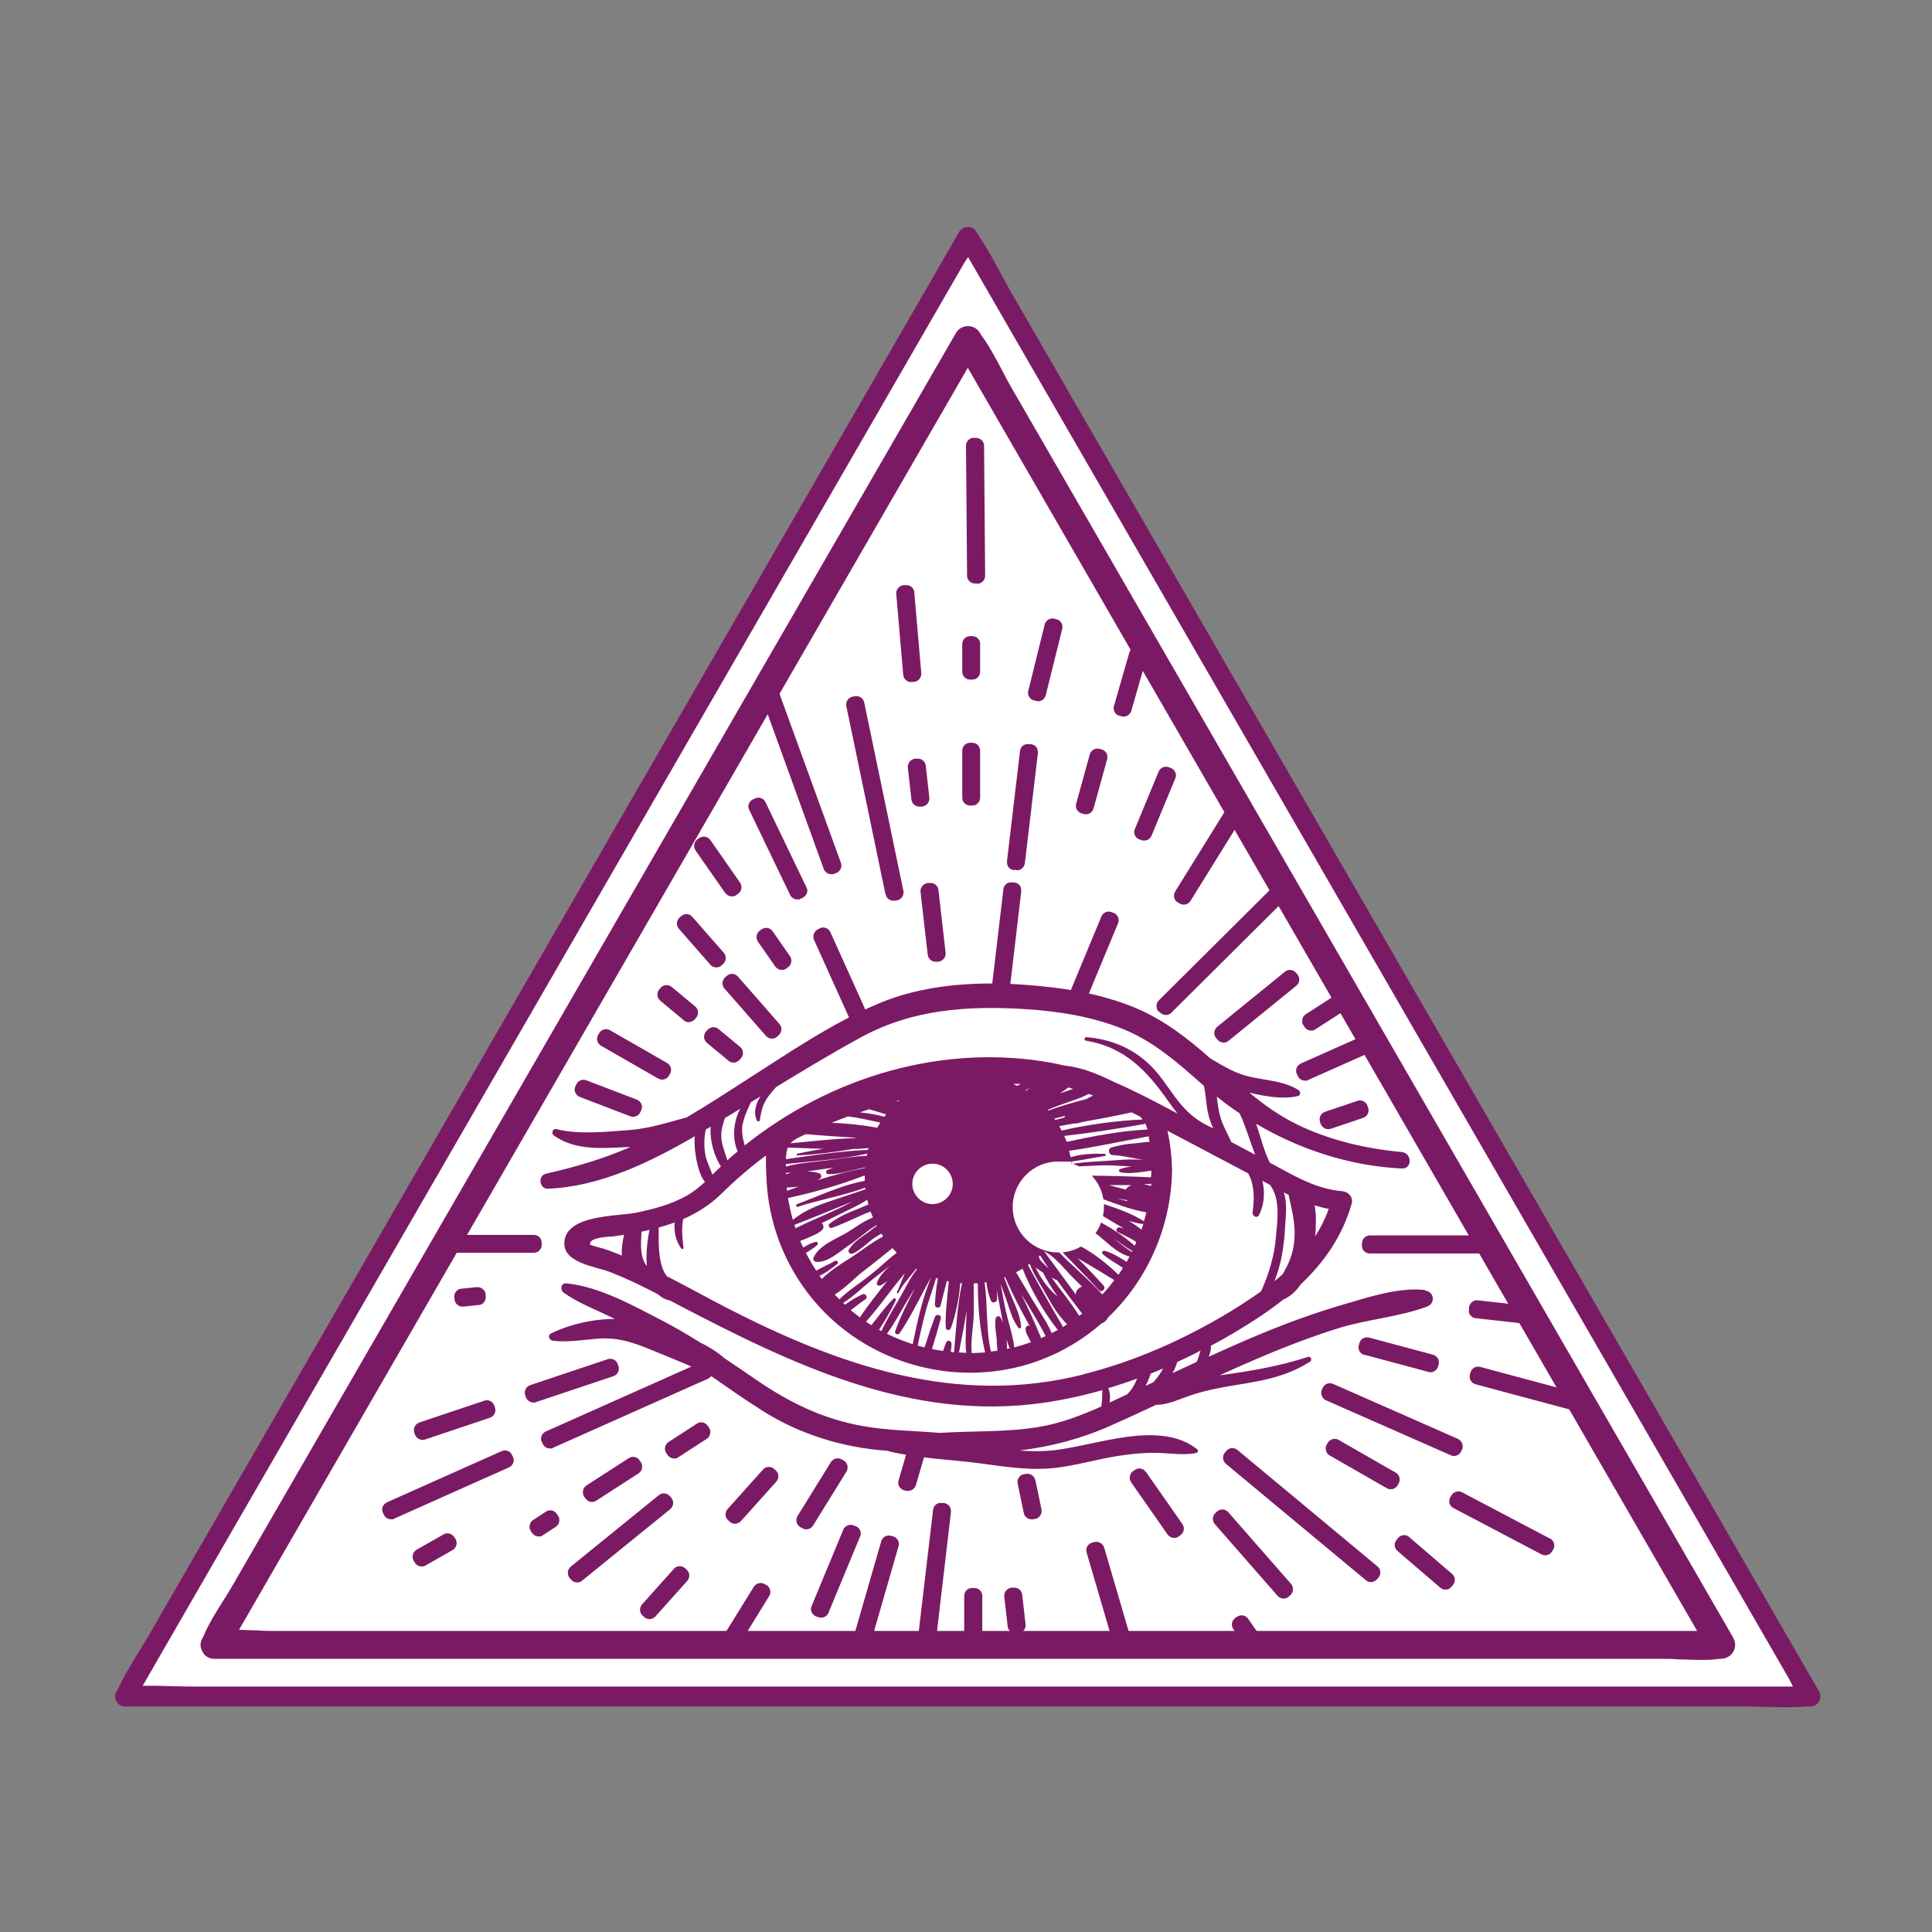
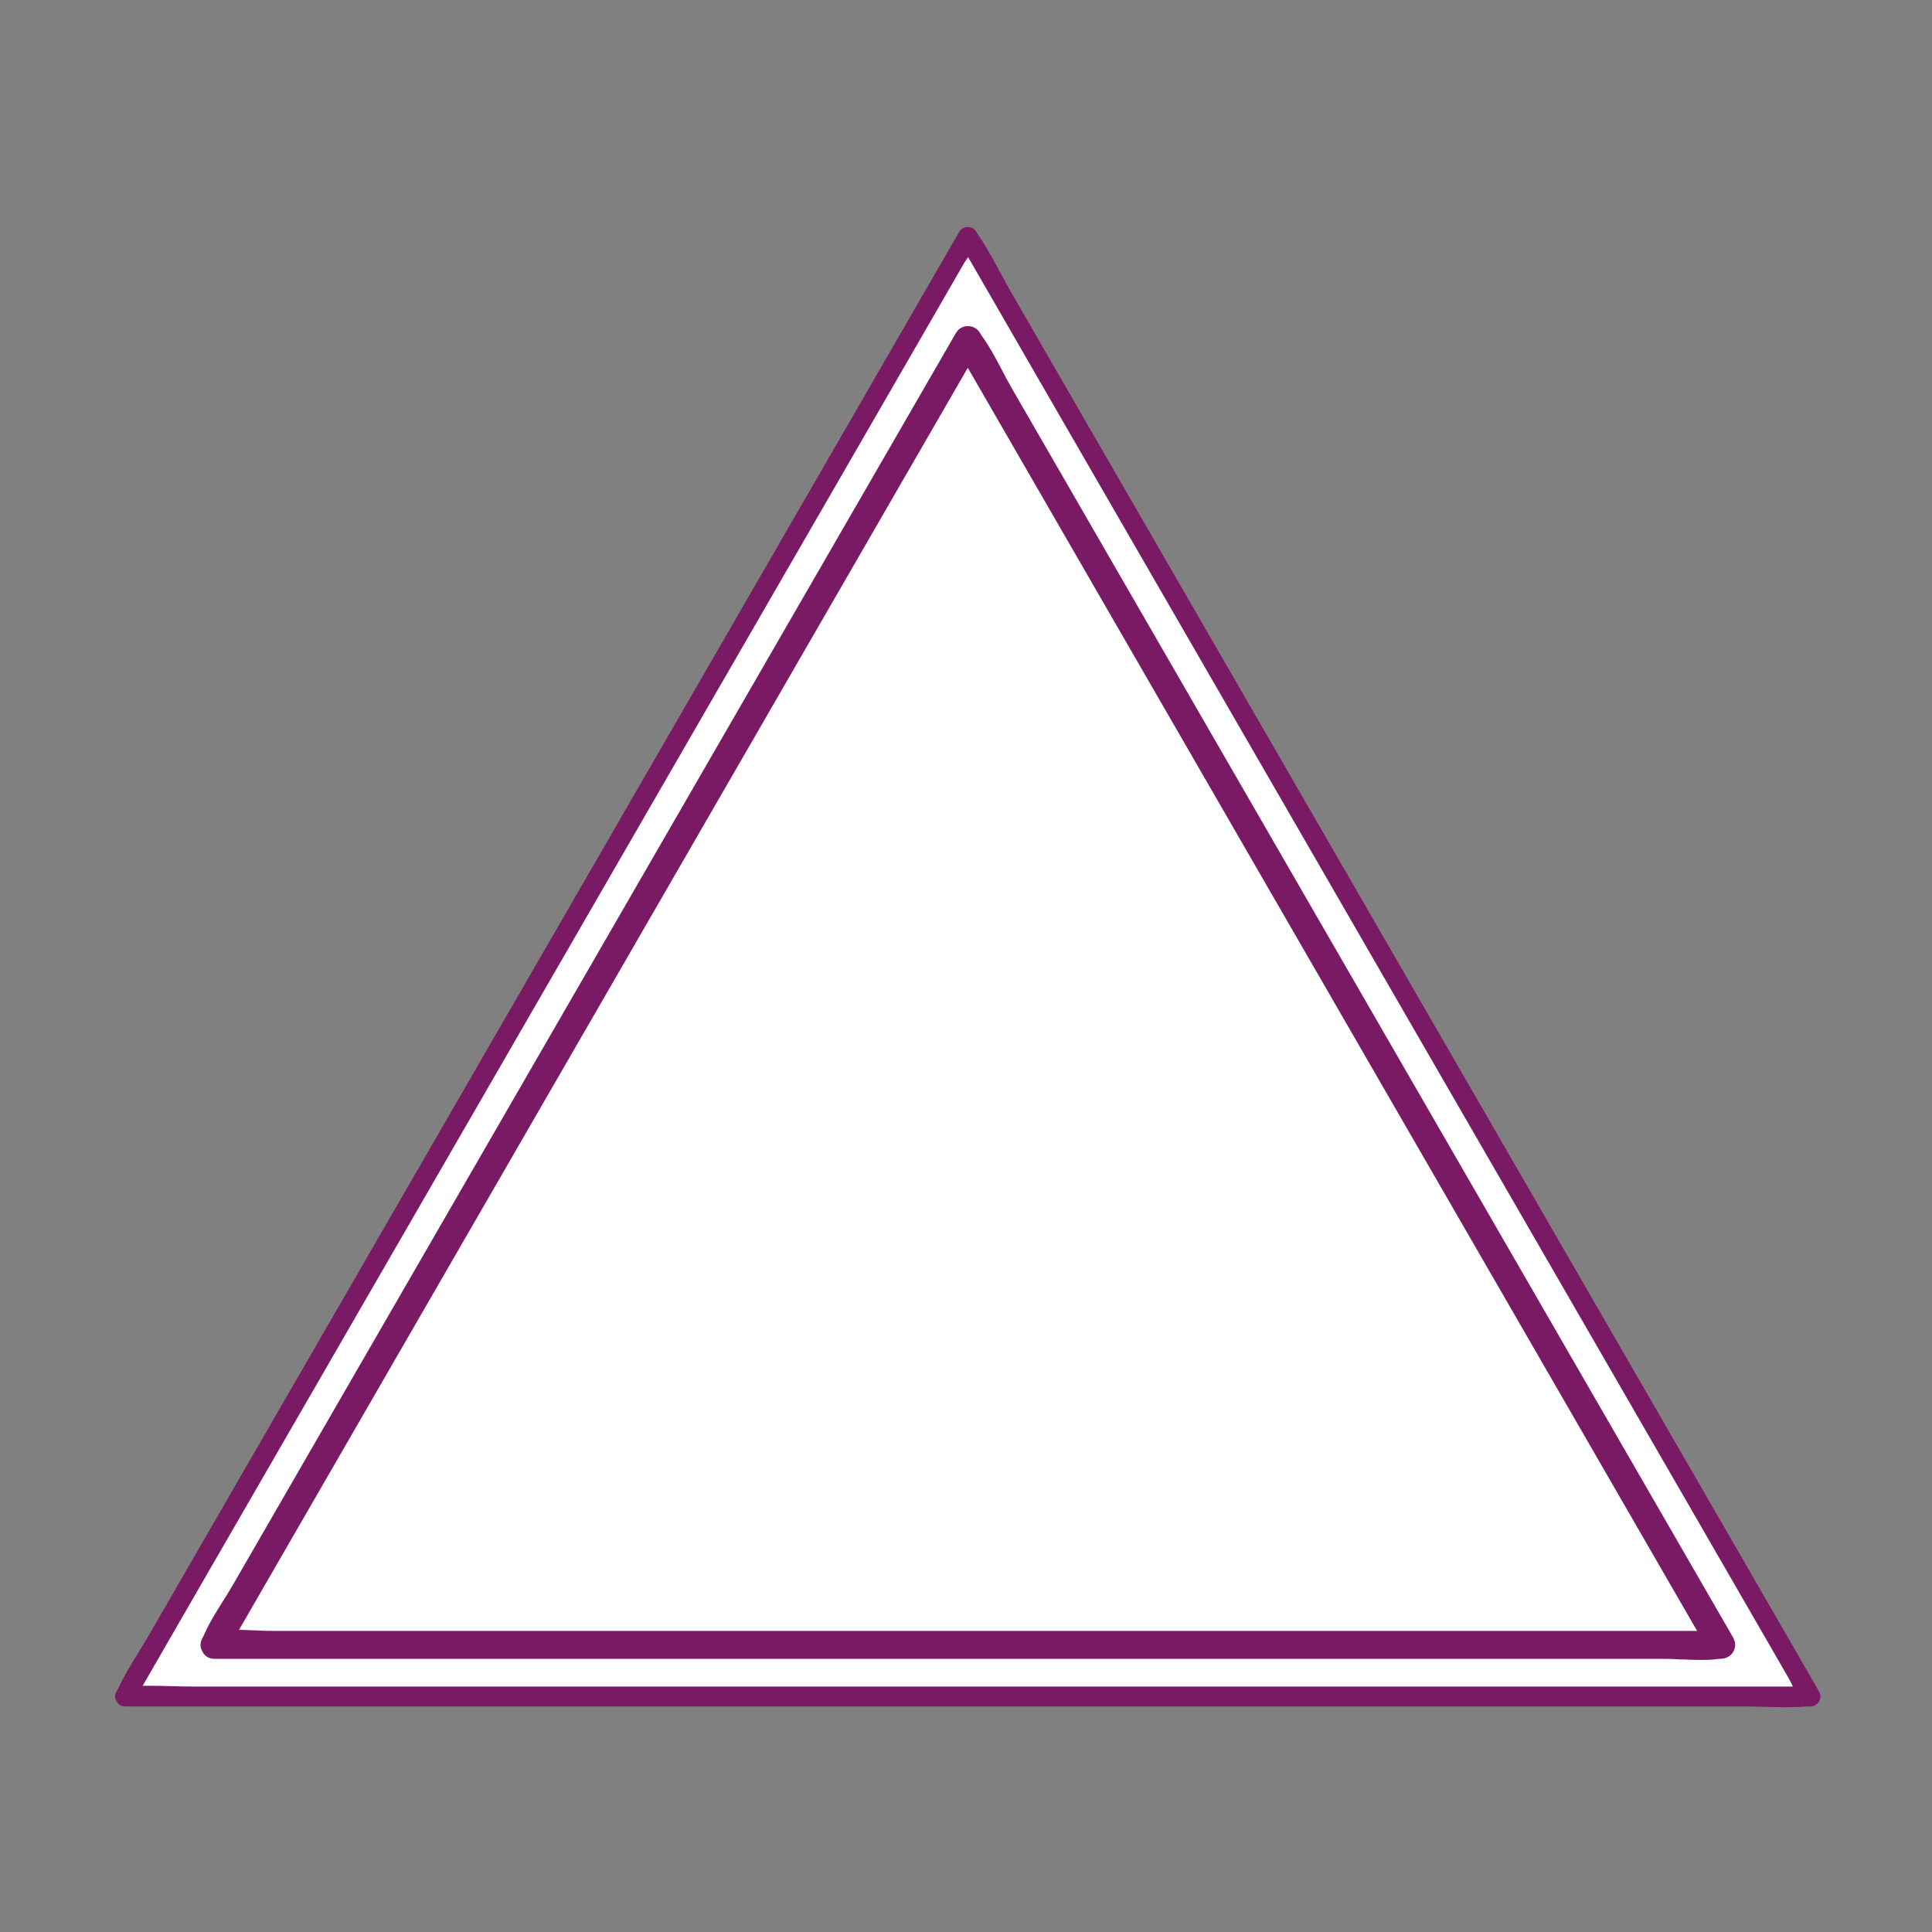
<svg xmlns="http://www.w3.org/2000/svg" viewBox="0 0 1080 1080" version="1.1" data-sanitized-data-name="Layer 1" data-name="Layer 1" id="Layer_1">
  <rect x="0" y="0" width="1080" height="1080" fill="#808080" stroke="none" />
  <defs>
    <style>
      .cls-1 {
        fill: #7b1a64;
      }

      .cls-1, .cls-2 {
        stroke-width: 0px;
      }

      .cls-2 {
        fill: #fff;
      }
    </style>
  </defs>
  <g>
    <polygon points="69.9 948.3 541 132.3 1012.2 948.3 69.9 948.3" class="cls-2" />
    <path d="M712.4,657.6c-10.1-5.6-63.3-33.4-66.1-35.1-65.1-41.2-171.1-37.2-248.3,42-12.6,12.9-32.9,17.5-50.7,20.4-7.8,1.3-16.3.9-23,5.1-1.7,1.1-3.4,2.6-3.5,4.6-.2,3.6,4.1,5.4,7.6,6.3,50.2,13.1,128.6,79.8,223.7,79.8s138.6-42,157.5-55.3c18.8-13.3,34.9-31.9,40.6-54.3-13.5-.6-25.9-7.2-37.8-13.7v.2Z" class="cls-2" />
    <path d="M649.4,654c0-13.7-5.2-31.8-6.7-32.7-11.1-6.4-41.6-19.3-41.6-19.3-56.9-6.8-114.7,6.9-165.8,33.3-1.1,6.1-1.6,12.3-1.6,18.7,0,59.6,48.3,107.9,107.9,107.9s107.9-48.3,107.9-107.9h-.1Z" class="cls-2" />
  </g>
  <g>
    <path d="M74.7,951.1c15.6-27,31.2-54.1,46.8-81.1,37.5-64.9,75-129.8,112.5-194.8,45.4-78.6,90.7-157.1,136.1-235.7,39.2-67.9,78.5-135.9,117.7-203.8,13-22.5,26-45,38.9-67.4,4-6.9,8-13.9,12-20.8,1.8-3.1,5.5-7.4,6.3-11,0-.5.6-1,.8-1.4h-9.6c15.6,27,31.2,54.1,46.8,81.1,37.5,64.9,75,129.8,112.5,194.8,45.4,78.6,90.7,157.1,136.1,235.7,39.2,67.9,78.5,135.9,117.7,203.8,13,22.5,26,45,38.9,67.4,4,6.9,8,13.9,12,20.8,1.8,3.2,3.7,8.4,6.3,11s.6,1,.8,1.4c1.6-2.8,3.2-5.6,4.8-8.3H108.2c-12.1,0-24.7-1-36.7,0h-1.6c-7.1,0-7.2,11.1,0,11.1h903.9c12.1,0,24.7,1,36.7,0h1.6c4.2,0,6.9-4.7,4.8-8.3-15.6-27-31.2-54.1-46.8-81.1-37.5-64.9-75-129.8-112.5-194.8-45.4-78.6-90.7-157.1-136.1-235.7-39.2-67.9-78.5-135.9-117.7-203.8-13-22.5-26-45-38.9-67.4-6-10.5-11.4-21.9-18.3-31.8-.3-.4-.6-1-.8-1.4-2.1-3.6-7.5-3.6-9.6,0-15.6,27-31.2,54.1-46.8,81.1-37.5,64.9-75,129.8-112.5,194.8-45.4,78.6-90.7,157.1-136.1,235.7-39.2,67.9-78.5,135.9-117.7,203.8-13,22.5-26,45-38.9,67.4-6,10.5-13.2,20.8-18.3,31.8-.2.5-.6,1-.8,1.4-3.6,6.2,6,11.8,9.6,5.6h0Z" class="cls-1" />
    <path d="M968.9,915.5L565,216c-1.7-3-3.4-6.2-5.1-9.5-3.5-6.6-7.1-13.5-11.5-19.3,0-.2-.2-.4-.3-.6,0-.2-.2-.3-.3-.5-1.4-2.4-3.9-3.8-6.7-3.8h0c-2.8,0-5.3,1.4-6.7,3.8L130.4,885.6c-1.7,3-3.6,6-5.6,9.2-4,6.3-8.1,12.9-11,19.7,0,.2-.2.4-.3.6l-.3.5c-1.6,2.8-1.3,5.6,0,7.7,1.1,2.3,3.4,4,6.7,4h807.7c3.5,0,7,0,10.8.3,3.7,0,7.5.3,11.3.3s7.5,0,11.2-.6h.7c3,0,5.7-1.3,7.3-3.9,1.4-2.5,1.4-5.4,0-7.8h0ZM541,205.6l407.7,706.1H154.4c-3.5,0-7,0-10.8-.3-3.3,0-6.6-.3-10-.3L541,205.6Z" class="cls-1" />
-     <path d="M403.2,539.8c-.8.7-1.8,1-2.8,1s-2.5-.5-3.3-1.5l-17.6-20.1c-.8-.9-1.2-2.1-1.1-3.3s.7-2.3,1.6-3.1l.9-.8c1.9-1.5,4.6-1.3,6.1.5l17.6,20.1c.8.9,1.2,2.1,1.1,3.3s-.7,2.3-1.6,3.1l-.9.8h0ZM254.1,726.5c.3,2.3,2.2,3.9,4.4,3.9s.3,0,.5,0l8.6-.9c1.2,0,2.3-.7,3-1.6.7-.9,1.1-2.1.9-3.3v-1.2c-.4-2.4-2.6-4.1-5-3.9l-8.6.9c-1.2,0-2.3.7-3,1.6-.7.9-1.1,2.1-.9,3.3v1.2h.1ZM336,584.6l31.9,18.3c.7.4,1.5.6,2.2.6,1.5,0,2.9-.7,3.8-2.1l.6-1c.6-1,.8-2.3.5-3.4-.3-1.2-1-2.2-2.1-2.8l-31.9-18.3c-2.1-1.2-4.7-.5-6,1.5l-.6,1c-.6,1-.8,2.3-.5,3.4.3,1.2,1,2.2,2.1,2.8ZM255.4,700.3h43c2.5,0,4.4-2,4.4-4.4v-1.2c0-2.5-2-4.4-4.4-4.4h-43c-2.5,0-4.4,2-4.4,4.4v1.2c0,2.5,2,4.4,4.4,4.4ZM232,802c.7,1.8,2.4,2.9,4.2,2.9s.9,0,1.4-.2l36.3-12.2c1.1-.4,2.1-1.2,2.6-2.3s.6-2.3.2-3.4l-.4-1.1c-.8-2.3-3.3-3.5-5.6-2.7l-36.3,12.2c-1.1.4-2.1,1.2-2.6,2.3s-.6,2.3-.2,3.4l.4,1.1ZM311.2,846.2c-1.4-2-4-2.5-6-1.2l-7.2,4.7c-1,.7-1.7,1.7-1.9,2.9s0,2.4.7,3.4l.7,1c.9,1.2,2.2,1.9,3.6,1.9s1.7-.2,2.4-.7l7.2-4.7c1-.7,1.7-1.7,1.9-2.9.2-1.2,0-2.4-.7-3.4l-.7-1ZM382.2,570.4c.8.7,1.8,1,2.8,1s2.4-.5,3.3-1.5l.8-.9c.8-.9,1.2-2.1,1.1-3.3,0-1.2-.7-2.3-1.6-3.1l-13.1-10.9c-1.8-1.5-4.6-1.3-6.1.4l-.8.9c-.8.9-1.2,2.1-1.1,3.3,0,1.2.7,2.3,1.6,3.1l13.1,10.9h0ZM299.6,783.8l43.3-14.5c1.1-.4,2.1-1.2,2.6-2.3s.6-2.3.2-3.4l-.4-1.1c-.8-2.3-3.3-3.5-5.6-2.7l-43.3,14.5c-1.1.4-2.1,1.2-2.6,2.3s-.6,2.3-.2,3.4l.4,1.1c.7,1.8,2.4,2.9,4.2,2.9s.9,0,1.4-.2ZM542.3,379.9h1.2c2.5,0,4.4-2,4.4-4.4v-15.5c0-2.5-2-4.4-4.4-4.4h-1.2c-2.5,0-4.4,2-4.4,4.4v15.5c0,2.5,2,4.4,4.4,4.4ZM324.1,613.2l28.2,10.8c.5.2,1.1.3,1.6.3,1.7,0,3.4-1,4.1-2.7l.5-1.1c.5-1.1.5-2.3,0-3.4-.5-1.1-1.4-2-2.5-2.4l-28.2-10.8c-2.2-.9-4.8.2-5.7,2.4l-.5,1.1c-.5,1.1-.5,2.3,0,3.4.5,1.1,1.4,2,2.5,2.4ZM397.5,763.7c-1-2.2-3.6-3.1-5.8-2.1l-86.6,38.6c-1.1.5-1.9,1.4-2.4,2.5-.4,1.1-.4,2.4.2,3.4l.5,1.1c.8,1.6,2.3,2.5,4,2.5s1.2,0,1.8-.4l86.6-38.6c1.1-.5,1.9-1.4,2.4-2.5.4-1.1.4-2.4-.2-3.4l-.5-1.1ZM412.5,545.9c-1.6-1.8-4.3-2-6.1-.5l-.9.8c-.9.8-1.5,1.9-1.6,3.1-.1,1.2.3,2.4,1.1,3.3l23.2,26.5c.9,1,2.1,1.5,3.3,1.5s2-.3,2.8-1l.9-.8c.9-.8,1.5-1.9,1.6-3.1.1-1.2-.3-2.4-1.1-3.3l-23.2-26.5h0ZM432.6,821c-1.8-1.5-4.5-1.3-6.1.5l-19.8,22.1c-.8.9-1.2,2.1-1.1,3.3,0,1.2.7,2.3,1.6,3.1l.9.8c.8.7,1.8,1,2.8,1s2.4-.5,3.3-1.5l19.8-22.1c.8-.9,1.2-2.1,1.1-3.3,0-1.2-.7-2.3-1.6-3.1l-.9-.8h0ZM407.3,593c.8.7,1.8,1,2.8,1s2.4-.5,3.3-1.5l.8-.9c.8-.9,1.2-2.1,1.1-3.3,0-1.2-.7-2.3-1.6-3.1l-12.1-10c-1.8-1.5-4.5-1.3-6.1.5l-.8.9c-.8.9-1.2,2.1-1.1,3.3,0,1.2.7,2.3,1.6,3.1l12.1,10h0ZM691.7,903.6l-1,.7c-1,.7-1.7,1.7-2,2.9-.2,1.2,0,2.4.7,3.4l6.2,8.9h12.3l-10.2-14.6c-1.4-2-4-2.5-6-1.2h0ZM330.9,839.6c.8,0,1.7-.2,2.4-.7l23.7-15.3c1-.7,1.7-1.7,1.9-2.9.2-1.2,0-2.4-.7-3.4l-.7-1c-1.4-2-4-2.5-6-1.2l-23.7,15.3c-1,.7-1.7,1.7-1.9,2.9-.2,1.2,0,2.4.7,3.4l.7,1c.9,1.2,2.2,1.9,3.6,1.9ZM376.3,840.5c.1-1.2-.3-2.4-1.1-3.3l-.8-.9c-1.6-1.8-4.3-2-6.1-.5l-49.3,40c-.9.8-1.5,1.9-1.6,3.1,0,1.2.3,2.4,1.1,3.3l.8.9c.9,1,2.1,1.5,3.3,1.5s2-.3,2.8-1l49.3-40c.9-.8,1.5-1.9,1.6-3.1h0ZM382.8,876.5c-1.8-1.5-4.6-1.3-6.1.5l-17.8,19.9c-.8.9-1.2,2.1-1.1,3.3,0,1.2.7,2.3,1.6,3.1l.9.8c.8.7,1.8,1,2.8,1s2.4-.5,3.3-1.5l17.8-19.9c.8-.9,1.2-2.1,1.1-3.3,0-1.2-.7-2.3-1.6-3.1l-.9-.8h0ZM395.6,797c-1.4-2-4-2.5-6-1.2l-15.9,10.3c-1,.7-1.7,1.7-1.9,2.9-.2,1.2,0,2.4.7,3.4l.7,1c.9,1.2,2.2,1.9,3.6,1.9s1.7-.2,2.4-.7l15.9-10.3c1-.7,1.7-1.7,1.9-2.9.2-1.2,0-2.4-.7-3.4l-.7-1ZM286.2,813.3c-1-2.2-3.6-3.1-5.8-2.1l-64.1,28.6c-1.1.5-1.9,1.4-2.4,2.5-.4,1.1-.4,2.4.2,3.4l.5,1.1c.8,1.6,2.3,2.5,4,2.5s1.2,0,1.8-.4l64.1-28.6c1.1-.5,1.9-1.4,2.4-2.5.4-1.1.4-2.4-.2-3.4l-.5-1.1ZM405.5,499.2c.9,1.2,2.2,1.9,3.6,1.9s1.7-.2,2.4-.7l1-.7c1-.7,1.7-1.7,1.9-2.9s0-2.4-.7-3.4l-16.6-23.8c-1.4-2-4-2.5-6.1-1.2l-1,.7c-1,.7-1.7,1.7-1.9,2.9-.2,1.2,0,2.4.7,3.4l16.6,23.8h.1ZM515.5,495.4c-.7.9-1.1,2.1-.9,3.3l4,35c.3,2.3,2.2,3.9,4.4,3.9s.3,0,.5,0h1.2c1.2-.3,2.3-.8,3-1.8.7-.9,1.1-2.1.9-3.3l-4-35c-.3-2.4-2.4-4.2-4.9-3.9h-1.2c-1.2.3-2.3.8-3,1.8ZM499.2,858.8l-1.2-.3c-2.3-.6-4.7.7-5.4,3.1l-16.7,57.9h10.5l15.9-55.2c.3-1.1.2-2.4-.4-3.4s-1.6-1.8-2.7-2.1h0ZM527.7,840.2h-1.2c-2.5-.4-4.6,1.3-4.9,3.8l-8.9,75.5h10.2l8.7-74.3c0-1.2-.2-2.4-.9-3.3-.7-.9-1.8-1.5-3-1.7h0ZM516.6,809.7c-.6-1-1.6-1.8-2.7-2.1l-1.2-.3c-2.3-.6-4.7.7-5.4,3.1l-5,17.2c-.3,1.1-.2,2.4.4,3.4s1.6,1.8,2.7,2.1l1.2.3c.4,0,.8,0,1.1,0,1.9,0,3.7-1.3,4.3-3.2l5-17.2c.3-1.1.2-2.4-.4-3.4h0ZM617.2,865.1c-.7-2.3-3-3.6-5.4-3.1l-1.2.3c-1.2.3-2.2,1.1-2.8,2.1s-.7,2.3-.4,3.4l15,51.2c0,0,0,.2.2.3h9.3c.5-1,.6-2.1.3-3.1l-15-51.2h0ZM254,859.4c-1.2-2.1-3.9-2.9-6-1.7l-15.1,8.6c-2.1,1.2-2.9,3.9-1.7,6.1l.6,1c.6,1,1.5,1.8,2.7,2.1.4,0,.8.2,1.2.2.8,0,1.5-.2,2.2-.6l15.1-8.6c1-.6,1.8-1.5,2.1-2.7.3-1.1.2-2.3-.4-3.4l-.6-1h-.1ZM480.8,855.5c-.5-1.1-1.4-2-2.5-2.4l-1.2-.4c-2.2-.9-4.8.2-5.7,2.4l-17.7,42.7c-.5,1.1-.5,2.3,0,3.4.5,1.1,1.4,2,2.5,2.4l1.2.4c.5.2,1.1.3,1.6.3,1.7,0,3.4-1,4.1-2.7l17.7-42.7c.5-1.1.5-2.4,0-3.5h0ZM454.5,852.8l18.7-30.2c.6-1,.8-2.3.5-3.4-.3-1.2-1.1-2.2-2.1-2.8l-1.1-.6c-2.1-1.2-4.7-.5-6,1.5l-18.7,30.2c-.6,1-.8,2.3-.5,3.4.3,1.2,1.1,2.2,2.1,2.8l1.1.6c.7.4,1.5.6,2.2.6,1.5,0,2.9-.7,3.8-2.1ZM447.5,502.4l1.1-.5c1.1-.5,1.9-1.4,2.4-2.5s.4-2.4-.2-3.4l-22.9-47.6c-1-2.2-3.6-3.1-5.8-2.1l-1.1.5c-1.1.5-1.9,1.4-2.4,2.5-.4,1.1-.4,2.4.2,3.4l22.9,47.6c.8,1.6,2.3,2.5,4,2.5s1.2-.1,1.8-.4ZM431.9,520.6c-1.4-2-4-2.5-6-1.2l-1,.7c-1,.7-1.7,1.7-1.9,2.9-.2,1.2,0,2.4.7,3.4l9.7,13.9c.9,1.2,2.2,1.9,3.6,1.9s1.7-.2,2.4-.7l1-.7c1-.7,1.7-1.7,1.9-2.9.2-1.2,0-2.4-.7-3.4l-9.7-13.9ZM512.6,424.1h-1.2c-1.2.3-2.3.8-3,1.8-.7.9-1.1,2.1-.9,3.3l2,17.8c.3,2.3,2.2,3.9,4.4,3.9s.3,0,.5,0h1.2c1.2-.3,2.3-.8,3-1.8s1.1-2.1.9-3.3l-2-17.8c-.3-2.4-2.4-4.2-4.9-3.9ZM509.4,381.2h1.4c1.2-.1,2.3-.7,3.1-1.6s1.2-2.1,1.1-3.3l-3.9-45.2c-.2-2.4-2.3-4.2-4.7-4h-1.2c-1.2.1-2.3.7-3.1,1.6-.8.9-1.2,2.1-1.1,3.3l3.9,45.2c.2,2.3,2.1,4.1,4.4,4.1h.1ZM458.5,518.9l-1.1.5c-1.1.5-2,1.4-2.4,2.5s-.4,2.3,0,3.4l22.6,50.1c.7,1.6,2.4,2.6,4,2.6s1.2,0,1.7-.4l1.1-.5c1.1-.5,2-1.4,2.4-2.5s.4-2.3,0-3.4l-22.6-50.1c-1-2.2-3.6-3.2-5.8-2.3h0ZM495.1,500c.4,2.1,2.3,3.5,4.3,3.5s.6,0,.8,0l1.2-.2c1.2-.2,2.2-.9,2.9-1.9.7-1,.9-2.2.7-3.4l-21.9-105.3c-.5-2.4-2.8-3.9-5.2-3.5l-1.2.2c-1.2.2-2.2.9-2.9,1.9-.7,1-.9,2.2-.7,3.4l21.9,105.3h.1ZM542.3,450.3h1.2c2.5,0,4.4-2,4.4-4.4v-26.3c0-2.5-2-4.4-4.4-4.4h-1.2c-2.5,0-4.4,2-4.4,4.4v26.3c0,2.5,2,4.4,4.4,4.4ZM762.7,757.3l35.8,9.6c.4,0,.8.2,1.1.2,1.9,0,3.7-1.3,4.3-3.2l.3-1.1c.3-1.1.2-2.4-.4-3.4-.6-1-1.6-1.8-2.7-2.1l-35.8-9.6c-2.3-.6-4.7.7-5.4,3.1l-.3,1.2c-.3,1.1-.2,2.4.4,3.4s1.6,1.8,2.7,2.1v-.2ZM852.6,739.9c2.2,0,4.1-1.7,4.4-3.9v-1.2c.3-1.2,0-2.4-.8-3.3-.7-.9-1.8-1.5-3-1.6l-27.1-3c-2.4-.3-4.6,1.5-4.9,3.9v1.2c-.3,1.2,0,2.4.8,3.3.7.9,1.8,1.5,3,1.6l27.1,3h.5ZM781.2,830.4l.6-1c.6-1,.8-2.3.5-3.4-.3-1.2-1-2.2-2.1-2.8l-31.9-18.3c-2.1-1.2-4.7-.5-6,1.5l-.6,1c-.6,1-.8,2.3-.5,3.4.3,1.2,1,2.2,2.1,2.8l31.9,18.3c.7.4,1.5.6,2.2.6,1.5,0,2.9-.7,3.8-2.1ZM724.8,597c-.4,1.1-.4,2.4.2,3.5l.5,1.1c.8,1.6,2.3,2.5,4,2.5s1.2,0,1.8-.4l32.6-14.5c1.1-.5,1.9-1.4,2.4-2.5.4-1.1.4-2.4-.2-3.5l-.5-1.1c-1-2.2-3.6-3.1-5.8-2.1l-32.6,14.5c-1.1.5-1.9,1.4-2.4,2.5ZM680.4,574c-.9.8-1.5,1.9-1.6,3.1s.3,2.4,1.1,3.3l.8.9c.9,1,2.1,1.5,3.3,1.5s2-.3,2.8-1l37.9-30.8c.9-.8,1.5-1.9,1.6-3.1,0-1.2-.3-2.4-1.1-3.3l-.8-.9c-1.6-1.8-4.3-2-6.1-.5l-37.9,30.8ZM546,244.8h-1.2c-1.2-.2-2.5.2-3.4,1.1-.9.8-1.4,2-1.4,3.3l.6,72.6c0,2.3,1.8,4.2,4.1,4.4h1.2c0,.1.2.1.4.1,1.1,0,2.2-.4,3-1.2.9-.8,1.4-2,1.4-3.3l-.6-72.6c0-2.3-1.8-4.2-4.1-4.4h0ZM739.4,775.8l-.5,1.1c-.5,1.1-.5,2.3,0,3.4.4,1.1,1.3,2,2.4,2.5l69.7,30.7c.6.3,1.2.4,1.8.4,1.7,0,3.3-1,4-2.6l.5-1.1c.5-1.1.5-2.3,0-3.4-.4-1.1-1.3-2-2.4-2.5l-69.7-30.7c-2.2-1-4.8,0-5.8,2.2h0ZM428.5,886.1l-1.1-.6c-2.1-1.2-4.7-.5-6,1.5l-19,30.7c-.3.5-.5,1.1-.6,1.7h11.4l16.8-27.2c.6-1,.8-2.3.5-3.4-.3-1.2-1-2.2-2.1-2.8h.1ZM656.3,501.7c.3,1.2,1,2.2,2.1,2.8l1.1.6c.7.4,1.5.6,2.2.6,1.5,0,2.9-.7,3.8-2.1l29.3-47.2-5.7-9.9-32.2,51.9c-.6,1-.8,2.3-.5,3.4h0ZM544.6,887.7h-1.2c-2.5,0-4.4,2-4.4,4.4v27.3h10.1v-27.3c0-2.5-2-4.4-4.4-4.4h0ZM433.7,382.2c-.4-1.1-1.2-2-2.2-2.5l-5.8,10,34.8,96.1c.7,1.8,2.4,2.9,4.2,2.9s.9,0,1.4-.2l1.2-.4c1.1-.4,2.1-1.2,2.6-2.3.5-1.1.6-2.3.2-3.4M761.3,695.1v1.2c0,2.5,2,4.4,4.4,4.4h70.2l-5.8-10.1h-64.3c-2.5,0-4.4,2-4.4,4.4h-.1ZM691.7,810.5c-1.8-1.5-4.6-1.3-6.1.5l-.8.9c-.8.9-1.2,2.1-1.1,3.3,0,1.2.7,2.3,1.6,3.1l78.3,65.1c.8.7,1.8,1,2.8,1s2.4-.5,3.3-1.5l.8-.9c.8-.9,1.2-2.1,1.1-3.3,0-1.2-.7-2.3-1.6-3.1l-78.3-65.1ZM686.6,845.3c-1.6-1.8-4.3-2-6.1-.5l-.9.8c-.9.8-1.5,1.9-1.6,3.1,0,1.2.3,2.4,1.1,3.3l35.1,40.1c.9,1,2.1,1.5,3.3,1.5s2-.3,2.8-1l.9-.8c.9-.8,1.5-1.9,1.6-3.1,0-1.2-.3-2.4-1.1-3.3l-35.1-40.1ZM742.5,631.2c.5,0,.9,0,1.4-.2l18.1-6.1c1.1-.4,2.1-1.2,2.6-2.3s.6-2.3.2-3.4l-.4-1.1c-.8-2.3-3.3-3.5-5.6-2.7l-18.1,6.1c-1.1.4-2.1,1.2-2.6,2.3s-.6,2.3-.2,3.4l.4,1.1c.7,1.8,2.4,2.9,4.2,2.9h0ZM787.8,859.2c-.9-.8-2.1-1.2-3.3-1-1.2,0-2.3.7-3.1,1.7l-.8,1c-1.5,1.9-1.2,4.6.6,6.1l23.9,20.5c.8.7,1.8,1.1,2.9,1.1s.3,0,.4,0c1.2,0,2.3-.7,3.1-1.7l.8-1c1.5-1.9,1.2-4.6-.6-6.1l-23.9-20.5h0ZM640.5,822.8c-1.4-2-4-2.5-6-1.2l-1,.7c-1,.7-1.7,1.7-1.9,2.9s0,2.4.7,3.4l20.4,29.2c.9,1.2,2.2,1.9,3.6,1.9s1.7-.2,2.4-.7l1-.7c1-.7,1.7-1.7,2-2.9.2-1.2,0-2.4-.7-3.4l-20.4-29.2h0ZM566.8,486.3h1.2c.2.2.3.2.5.2,2.2,0,4.1-1.7,4.4-3.9l7.3-61.7c0-1.2-.2-2.4-.9-3.3s-1.8-1.5-3-1.6h-1.2c-2.5-.4-4.6,1.3-4.9,3.8l-7.3,61.7c0,1.2.2,2.4.9,3.3s1.8,1.5,3,1.6h0ZM634.3,466.8c.5,1.1,1.4,2,2.5,2.4l1.2.4c.5.2,1.1.3,1.6.3,1.7,0,3.4-1,4.1-2.7l13.3-32.1c.5-1.1.5-2.3,0-3.4s-1.4-2-2.5-2.4l-1.1-.4c-2.2-.9-4.8.2-5.7,2.4l-13.3,32.1c-.5,1.1-.5,2.4,0,3.5h0ZM578.7,827.4c-.5-2.4-2.8-3.9-5.2-3.5l-1.2.2c-1.2.2-2.2.9-2.8,1.9-.7,1-.9,2.2-.6,3.4l3.4,16.4c.4,2.1,2.3,3.5,4.3,3.5s.6,0,.8,0l1.2-.2c1.2-.2,2.2-.9,2.9-1.9s.9-2.2.7-3.4l-3.4-16.4h-.1ZM590.7,346.2l-1.2-.3c-1.2-.3-2.4-.2-3.4.4s-1.8,1.6-2.1,2.8l-9.2,37.1c-.6,2.3.8,4.7,3.1,5.3l1.2.3c.4.1.8.2,1.2.2.8,0,1.6-.2,2.2-.6,1-.6,1.8-1.6,2.1-2.8l9.2-37.1c.6-2.3-.8-4.7-3.1-5.3ZM625.7,400.1l1.2.3c.4.1.8.2,1.2.2,1.9,0,3.7-1.3,4.3-3.2l8.6-29.9c.3-1.1.2-2.4-.4-3.4-.6-1-1.6-1.8-2.7-2.1l-1.2-.3c-2.3-.6-4.7.7-5.4,3.1l-8.6,29.9c-.3,1.1-.2,2.4.4,3.4.6,1,1.6,1.8,2.7,2.1h0ZM571.4,891.4c-.3-2.4-2.4-4.1-4.9-3.9h-1.2c-1.2.3-2.3.8-3,1.8-.7.9-1.1,2.1-.9,3.3l1.9,16.6c.3,2.3,2.2,3.9,4.4,3.9s.3,0,.5,0h1.2c1.2-.3,2.3-.8,3-1.8.7-.9,1.1-2.1.9-3.3l-1.9-16.6ZM563.9,557.5l7-59.3c0-1.2-.2-2.4-.9-3.3s-1.8-1.5-3-1.6h-1.2c-2.4-.4-4.6,1.3-4.9,3.8l-7,59.3c0,1.2.2,2.4.9,3.3.7.9,1.8,1.5,3,1.6h1.2c.2.2.3.2.5.2,2.2,0,4.1-1.7,4.4-3.9h0ZM880.7,778.4l-53.3-14.3c-2.3-.6-4.7.7-5.4,3.1l-.3,1.1c-.3,1.1-.2,2.4.4,3.4.6,1,1.6,1.8,2.7,2.1l59.7,16c.4,0,.8.2,1.1.2.6,0,1.1,0,1.6-.3l-6.5-11.2h0ZM729.3,574.2c.9,1.2,2.2,1.9,3.6,1.9s1.7-.2,2.4-.7l20.5-13.2-5-8.7-20.9,13.5c-1,.7-1.7,1.7-1.9,2.9s0,2.4.7,3.4l.7,1h0ZM866.5,860.1l-49.2-25.9c-2.1-1.1-4.8-.3-6,1.8l-.6,1c-.6,1-.7,2.3-.4,3.4.3,1.1,1.1,2.1,2.2,2.6l49.2,25.9c.7.3,1.4.5,2.1.5,1.6,0,3.1-.8,3.9-2.3l.6-1c.6-1,.7-2.3.4-3.4-.3-1.1-1.1-2.1-2.2-2.7h0ZM604.7,454.7l1.2.3c.4.1.8.2,1.1.2,2,0,3.7-1.3,4.3-3.3l7.6-27.5c.3-1.1.2-2.4-.4-3.4-.6-1-1.6-1.8-2.7-2.1l-1.2-.3c-2.4-.6-4.8.8-5.4,3.1l-7.6,27.5c-.3,1.1-.2,2.4.4,3.4.6,1,1.6,1.8,2.7,2.1h0ZM606.6,560.4l18.4-44.3c.5-1.1.5-2.3,0-3.4-.5-1.1-1.4-2-2.5-2.4l-1.1-.4c-2.2-.9-4.8.2-5.7,2.4l-18.4,44.3c-.5,1.1-.5,2.3,0,3.4.5,1.1,1.4,2,2.5,2.4l1.1.4c.5.2,1.1.3,1.6.3,1.7,0,3.4-1,4.1-2.7h0ZM715.4,492l-67.6,67.2c-.9.9-1.4,2.2-1.3,3.5,0,1.3.7,2.5,1.8,3.2l.8.6c.8.6,1.7.9,2.6.9s2.3-.4,3.1-1.3l65.6-65.2-5.1-8.8h.1Z" class="cls-1" />
-     <path d="M796.5,721.1c-14.9-1.6-31.7,4.1-45.8,8.2-15.8,4.6-31.3,10.3-46.5,16.6-9.6,4-19,8.2-28.5,12.5.8-2.1,1.4-4.2,1.2-6.1,4.9-2.6,9.7-5.3,14.5-8.2,9-5.4,17.8-11.1,25.9-17.6,4.1-1.8,7.3-4.8,9.8-8.5,13-12.3,23.3-26.9,28.5-45.1,1-3.7-1.8-6.7-5.3-7-12.8-1.1-23.9-6.9-35-13-1.8-1-3.7-2-5.5-3-3.4-6.8-5.1-14.5-7.6-21.7,24.7,14.6,53.1,23.7,81.4,25,6,.3,5.8-8.6,0-9.2-20.4-1.9-40.5-6.6-58.9-15.6-9.7-4.8-18.2-10.9-26.3-17.6,8.8,2.1,19.1,3.9,27.1,1.9,1.6-.4,1.7-2.5.4-3.3-8.5-5.6-20.2-5.4-29.9-8.2-7.1-2-13.3-6-19.5-9.6-12.5-11.1-25.4-21.1-40.9-27.8-15.3-6.5-31.5-10-47.9-11.9-32-3.7-66.5-3.6-96.6,9.1-26.2,11-51.2,28.2-75.1,43.5-10.6,6.8-21.2,13.7-32.1,20.1-10.9,3-21.4,6.4-33.1,7.2-12.4.9-27.5,2.5-39.6-.6-2.3-.6-3.3,2.4-1.5,3.6,11.9,8.5,27.1,7.1,41.1,6.4h1.6c-15.2,6.6-30.8,11.2-47.2,14.9-4.7,1.1-3.7,8.6,1.1,8.4,29.2-1.2,56.9-14.7,82.1-29.3-.3,2.9-.1,5.8.2,8.5.5,4,1.9,12.8,5.5,17-3.2,2.9-6.5,5.6-10.2,7.7-8.7,4.9-18.6,7.5-28.3,9.5-10.2,2.1-38.6.9-40.1,16.1-1.2,12.1,17.5,13.9,25.6,17.1,4.8,1.9,9.6,4,14.3,6.2.3,0,.6.3.8.4,3.9,1.9,7.8,3.8,11.6,5.8,1.8,1.7,4,3,6.7,3.5,1.5.8,3,1.5,4.4,2.3,64.1,33.5,130.4,65.6,204.9,54.8,11-1.6,21.8-4,32.5-7-.2,1.4-.2,2.7-.2,4.2s-.3,3.3-.4,4.9c-11.5,5.1-23.1,9.6-35.7,11.6-18,2.9-36.4,2-54.5,3.2-14.5-1.2-29.2-1.3-43.6-3.9-21.9-3.9-40.6-13.1-58.9-25.6-6-4.1-12-8.3-18.1-12.3-3.8-3.4-8.5-6.3-13.6-8.8-7-4.4-14.2-8.6-21.7-12.5-16.1-8.3-34.9-18.8-53.1-20.5-3.1-.3-3.4,3.8-1.4,5.2,8.4,6,18.6,9.7,27.8,14.3.3,0,.5.3.8.4-12.3,0-24.9,2.9-35.7,8.1-2.2,1.1-.8,3.9,1.1,4.1,8.5,1,17.1-.6,25.6-1.2,9.2-.7,16.9,1.4,25.4,4.7,7.4,2.9,14.8,6,22.2,9.1,4.6,1.9,9,4.2,13.6,6,10.1,7,20.2,14.1,30.6,20.7,20.8,13.1,45.2,20.6,69.9,22.2.3.2.7.3,1,.4,16.8,4,34.8,4.5,51.9,6.8,11.6,1.6,23.5,3.4,35.3,2.8,13.6-.7,26.8-5,40.2-7.1,7.8-1.2,15.7-2,23.6-1.7,7,.3,13.5,1.4,20.4,0,.8-.2,1.2-1.4.5-2-21.3-17-57.5-1.7-81.1.6-6.1.6-12.1.5-18.1,0,17.2-2.1,34.1-6.5,49.7-13.4,8.9-3.9,17.7-8,26.5-12.1h0c7,0,13.6-3.5,20.2-5.6,7.7-2.5,15.5-4,23.4-5.3,15.6-2.5,29-4.7,42.4-13.2,1.4-.9.5-3.2-1.1-2.7-15.7,5.2-33,8.1-49.4,10.3,6.5-3,13-5.9,19.6-8.7,15.3-6.6,30.8-12.6,46.7-17.6,16.1-5,34-6.3,49.6-12.1,5-1.9,4-8.5-1.2-9v-.2ZM742.8,675.8c-2,5.5-4.6,10.6-7.6,15.3.5-5.4.7-11.6-.3-17.3,2.6.8,5.2,1.5,7.9,2h0ZM347.5,701.8c-3.2-1.3-6.5-2.6-9.8-3.7-.7-.2-7.7-1.9-7.8-2.4-1.2-4.1,11.7-4.5,12.4-4.5,2.2-.3,4.4-.6,6.6-.9-1,3.7-1.5,7.7-1.3,11.6h-.1ZM361.6,707.8c-4.1-5.4-3.3-12.5-3-19.3,1.5-.3,3-.6,4.5-1-1.3,6.2-2.1,13.6-1.5,20.3ZM717.5,666.5c.9.5,1.9.9,2.8,1.4,1.9,8.7,4.1,16.4,3.2,25.9-.7,7.5-3.3,13-6.5,18.5-1.5,1.3-3,2.7-4.6,3.9,4-9.7,5.5-20.4,6-30.8.2-4.4,1.4-13.2-.8-18.9h-.1ZM693,622.5c3.5,7.3,5.5,15.1,8.7,23-4.5-2.4-8.9-4.7-13.4-7.1-1.9-4.5-4.5-8.6-5.9-13.3-1.2-3.9-1.7-8-2.2-12.1,4.1,3.3,8.4,6.5,12.8,9.4h0ZM415.2,628.4c.8-4.3,2.7-8.2,4.5-12.2,1.8-1.1,3.6-2.2,5.4-3.3-2.7,4.2-4.1,9.4-1.9,13.6.3.6,1.4.5,1.5-.2.5-2.9,1-5.9,2.1-8.6,1.5-3.7,4.1-6.7,6.7-9.6.1,0,.2-.3.3-.4,15.7-9.6,31.5-19.1,47.6-27.9,28.6-15.6,59.5-17.7,91.6-15.7,18.6,1.2,37.4,4.1,54.7,11.1,17.8,7.2,31.2,19.4,45.3,31.8,1.1,4.8,1.2,9.9,2.2,14.8.7,3.1,1.6,6.1,3,8.9-8.9-3.8-15-8.9-21.2-17.3-4.7-6.3-8.8-13-14.6-18.5-9.9-9.3-21.9-14.1-35.2-15.1-1.1,0-1.3,1.7-.3,1.9,21.9,3.7,34,16.6,46.2,33.9,1.6,2.2,3.3,4.6,5.1,6.9-.8-.4-1.6-.9-2.4-1.3-11-5.9-21.8-11.5-32.9-16.3-8.9-4.4-18.2-8.3-27.7-9.2h0c-2.3-.5-4.6-1-6.9-1.5-61.2-11.2-123.9,7.7-172,46.1-1.1-3.8-1.9-7.6-1.2-12h.1ZM639.6,662h-.4c1.4,0,2.9-.2,4.3-.3,0,.4,0,.8,0,1.3-1.2-.4-2.4-.7-3.8-.9h0ZM641.7,674h0c-.2,0-.3,0-.5-.1h.5ZM610.3,657.2c3.4,3.6,5.7,8.1,6.5,13.2,7.9,2.9,15.8,5.9,24,7.3-.4,1.7-.9,3.5-1.4,5.2,0-.2-.2-.4-.4-.5-6.6-4.1-14.3-6.8-21.9-9.3v1.5c0,1.8-.2,3.5-.5,5.2,3.9,2.3,7.7,4.7,11.6,6.9-.7-.2-1.5-.4-2.3-.6-1.5-.3-2.6,1.8-1.1,2.6,2.9,1.5,5.9,2.9,8.7,4.5.6.3,1.1.7,1.7,1.2-.3.7-.6,1.3-.9,2-5.9-5.3-12.2-9.4-18.8-13-.8,2.2-1.8,4.2-3.1,6,.7.5,1.3,1,2,1.5,5.5,4.5,10.1,9.6,17,11.5-.5,1-1,2-1.6,3-.5-.3-.9-.5-1.3-.8-3.5-2.2-7.1-4.4-11.1-5.4-1-.2-1.8,1-1,1.8,2.9,2.6,6.3,4.5,9.6,6.6.6.4,1.1.8,1.7,1.2-.8,1.3-1.6,2.5-2.5,3.8-5.9-5.8-13.2-11.6-20.9-15.8-3.1,1.8-6.6,2.9-10.3,3.3,6.8,7,13.7,13.9,20.3,21.1,1.6,1.7,4.2-.9,2.6-2.6-4.7-5.2-9.5-10.3-14.5-15.2,1.3.7,2.6,1.4,3.8,2.1,5.6,3.3,11.2,6.7,16.7,10.1-2.1,2.8-4.3,5.5-6.7,8-6.1-6.8-13.3-13-19.8-19.2-1.4-1.3-2.8-2.8-4.3-4.3h-.6c-14.1,0-25.4-11.4-25.4-25.4s11.4-25.4,25.4-25.4,5.2.4,7.7,1.2c0-.4,0-.8-.2-1.2,6.3-.8,12.4-2.2,18.7-3.1.7,0,.5-1.1-.2-1.2-6.6-.2-12.9,0-19,1.9-.3-1.2-.6-2.4-.9-3.6,14.9-2.1,29.9-5.4,44.5-8.1.2,1,.4,2.1.5,3.1-2.6,0-5.2.6-7.9.8-4.8.3-8.7,1-13.3,2.3-2.4.7-1.8,4.2.6,4.3,4.5.2,9.5,1.3,13.9,2.1,1.1.2,2.3.4,3.4.6-5.7-.5-11.6-.2-17.3.3-7.4.6-14.9.6-22.2,1.9,1.2.4,2.3.9,3.4,1.4,6.3-.2,12.5-.8,18.8-.5,3.5.2,7,.4,10.6.5-2,.3-3.9.7-5.9,1.3s-1.1,1.9,0,2.1c4.2.7,8.4.2,12.6-.4,1.4-.2,2.9-.4,4.3-.6,0,1.2,0,2.5-.2,3.7-11.1-.5-22.2-.8-33.4-.9h.3ZM629.1,664.9c-3-.8-6.1-1.6-9.2-2.4h12.6c-1.3.5-2.4,1.2-3.3,2.5h0ZM630.5,671.5c-1.5-.3-3-.7-4.4-1.1-.5-.2-1-.3-1.5-.5,1.7.4,3.4.7,5.1.9.3.3.5.5.8.7h0ZM639.2,683.9c-.4,1.2-.7,2.3-1.1,3.5-2.2-1.8-4.6-3.4-7.1-4.9,2.5.7,4.9,1.3,7.4,1.7.3,0,.6,0,.8-.2h0ZM633.1,699.3c0,.2-.2.4-.3.6-3.7-2.3-7-5-10.3-7.7,3.4,2.5,6.9,5,10.6,7.2h0ZM587.8,714.1c.9.5,1.8,1,2.7,1.5,0,0,.3,0,.4,0,4.5,6.3,9.2,12.5,14,18.7-.5.4-1,.9-1.6,1.3-4.7-7.5-10.3-14.3-15.5-21.5h0ZM601.6,736.8h0c0-.1-.3-.3-.4-.6l.5.5h0ZM581.7,747.2c-3.3-7.8-6.9-15.9-10.9-23.8,4.8,7.7,9.6,15.4,13.7,23.5-.9.4-1.8.8-2.7,1.2,0-.3,0-.6,0-.9h0ZM562.4,733.5c-1.2-5.2-2-10.6-3.1-15.9,1,2.7,2,5.5,3,8.2,2,5.6,3.4,11.8,7.1,16.6.4.5,1.4,0,1.4-.6-.3-6.7-4-13.4-6.4-19.6-1-2.7-2.1-5.4-3.1-8.1.2,0,.4,0,.6-.2,3.9,9.2,8.7,18.5,13.7,27.3-1.1-.6-2.2.3-2.3,1.4-.2,2.1,1.3,4.3,2.2,6.2.3.5.5,1,.8,1.5-3.1,1.1-6.2,2.1-9.3,2.9-.8-6.7-3.1-13.1-4.5-19.6h-.1ZM564.4,753.7c-.5,0-1,.2-1.5.3,0-1.7,0-3.4-.2-5.2.5,1.6,1,3.3,1.7,4.8h0ZM557.1,749.7c.2,1.8.3,3.5.5,5.3-1.2.2-2.5.4-3.7.5-2.8-12.6-1.7-25.9-3.5-38.7.3,0,.7,0,1,0,.4,3.7,1.3,7.4,2.6,10.4.7,1.7,3.3.7,3.4-.9,0-1.9,0-3.8-.3-5.8.7,4.1,1.5,8.2,2.3,12.3.4,2.2.8,4.5,1.3,6.7-.4-1.1-.9-2.1-1.4-3-.8-1.4-2.7-.6-2.8.8-.5,4.1.4,8.4.8,12.5h-.2ZM544.4,717.4c.7,0,1.5,0,2.2,0,0,12.4,1.1,26.4,4.1,38.6-2.5.2-5,.3-7.5.4-.7-6.7.9-14.8,1.1-20.7.2-6,0-12.1,0-18.1h.1ZM577.8,727.7c-3.3-5.5-6.5-11-9.8-16.5,1.2-.6,2.5-1.3,3.6-2,4.8,12,11.6,23.8,19.4,33.9,0,.2.3.2.4.3-1.2.6-2.3,1.2-3.5,1.8-2.6-6.2-6.7-11.8-10.1-17.6h0ZM574.6,707.2c.3-.2.7-.5,1-.7,2.4,6.4,6.3,11.8,9.7,18,3.2,5.9,6.7,11.2,11.2,15.8-.8.5-1.7,1.1-2.5,1.6,0-.3,0-.6-.2-.9-6.6-11.2-12.9-22.4-19.1-33.7h-.1ZM582.9,711.2c2.5,4.7,5.3,9.4,8.5,13.8-.6-.6-1.3-1.2-2-1.8-4.5-4.1-7.8-9.2-10.5-14.6,1.3.9,2.6,1.8,4,2.7h0ZM580.6,702.5c.3-.2.5-.5.8-.7,1.6,2.5,3.3,5,4.9,7.4-1.5-1.4-2.9-2.8-4.3-4.2-.5-.8-1-1.6-1.4-2.5ZM601.5,722.7c0,.3,0,.6-.2.8-5.9-8-11.8-16.1-17.7-24.1h0c6.6,3.3,12.4,11.2,17.2,15.8,1.3,1.3,2.7,2.6,4,4-1.6.5-3,2-3.4,3.5h.1ZM566.7,605.9h3.9c-.7.4-1.3.7-2,1.1-.7-.3-1.3-.7-2-1h.1ZM573.2,609.5c.8-.4,1.6-.9,2.3-1.3,0,0,.2,0,.3-.2-.7.6-1.5,1.2-2.2,1.8-.2,0-.3-.2-.5-.3h.1ZM608.5,611.5c.9.3,1.7.6,2.6.9-.6.3-1.2.6-1.8.9-.7.4-1.4.7-2.1,1.1-7.1,1.8-14.3,3.9-21.2,6.4,0,0-.2-.3-.3-.4,1.7-.7,3.3-1.4,5-2,5.9-2.3,12.3-3.9,17.9-6.9h-.1ZM592.4,611.3c1.6-1.1,3.2-2.2,4.8-3.4.9.3,1.8.5,2.7.8-2.5.8-5.1,1.7-7.5,2.6h0ZM593.4,631.9c-.4-.8-.8-1.6-1.3-2.4,2.6-.5,5.2-.9,7.9-1.4,1.9,0,3.8-.5,5.6-1,9-1.6,18.1-3.3,27-5.3,1.6.8,3.2,1.6,4.7,2.4.4.4.8.7,1.1,1.1,0,0,.2.3.3.5-14.8.7-30.5,2.8-45.3,6.2h0ZM639.3,628.4c.4,0,.7-.3.8-.6.5,1.1,1,2.3,1.4,3.6-14.9.7-30.3,3.7-45.2,6.9-.4-1.1-.9-2.2-1.4-3.3,14.9-1.7,29.8-4,44.4-6.6h0ZM589.9,626c-.2-.2-.3-.5-.5-.7,1.9-.5,3.9-1,5.9-1.5,0,.3-.2.6-.3.9-1.7.4-3.4.9-5.1,1.4h0ZM643.1,648.8h.7c-.2,0-.5,0-.7,0ZM540.2,756.2c-1.4,0-2.7,0-4.1-.2,1.3-7.4,3-15.4,4.3-23.4-.2,4-.4,8.1-.5,12.1,0,4-.4,7.8.3,11.5h0ZM533.5,755.9c-.7,0-1.3,0-2-.2.2-1.5.4-3.1.4-4.6s-2.2-2.3-2.9-.8c-.7,1.6-1.3,3.2-1.8,4.9-2.1-.3-4.1-.6-6.2-1.1.2-.7.4-1.4.6-2.1,1.5-4.9,3-9.9,4.3-14.9.5-2.2-2.5-2.9-3.3-.9-1.7,4.6-3.3,9.2-4.7,13.8-.3,1-.7,2.1-1.1,3.2-1.3-.3-2.5-.6-3.8-1,1.5-7.2,3.1-14.4,5.1-21.4,1.6-5.5,3.6-10.9,5.2-16.4.3,0,.7.3,1,.4-1,4.8-1.4,9.9-1.7,14.6,0,1.8,2.8,2.2,3.2.4,1-4.5,2.4-9.1,3.5-13.7.3,0,.7,0,1,.2,0,.9,0,1.7-.2,2.6-.6,7.7-1.8,15.5-1.4,23.2,0,1.7,2.3,1.9,2.8.4,2.6-7,4.6-16.2,5.3-25.2h1c-2.8,12.4-3.3,26.3-4.5,38.5h.2ZM499.5,725.9c-3.4,3.4-6.5,7.3-9.4,11.1-.8,1.1-2,2.4-3,3.8-1-.6-2-1.3-3-2,5.4-6,10.3-12.6,15.2-19,2.1-2.7,4.4-5.4,6.6-8.2-1.6,3.5-2.9,7.2-4.5,10.7-.3.5.5,1,.8.5,2.1-4.2,5-7.3,7.9-11,.7-.8,1.4-1.7,2.1-2.6,0,0,.3.2.4.3-3.8,4.7-6.4,10.5-9.4,15.6-3.6,6.2-7.5,12.5-10.5,19-.4-.2-.8-.5-1.3-.7.8-1.2,1.5-2.5,2.2-3.5,2.5-4.1,5.1-8.5,7.1-12.9.4-.8-.6-1.8-1.3-1h0ZM482.2,723.5c-3.1,1.5-5.8,2.9-8.6,5-.4.3-.8.6-1.2.8-.3-.3-.7-.6-1.1-.9,6-3.8,11.5-9.3,16.9-13.6,2.9-2.3,6.1-4.7,9.2-7.1-2.9,2.8-5.9,5.7-7.2,9.4-.4,1.2,1,1.9,1.9,1.5,1.4-.6,2.6-1.5,3.8-2.5-.2.2-.3.4-.5.7-5,6.4-10.2,12.8-14.7,19.6-1.7-1.3-3.5-2.6-5.1-4,.3-.2.5-.4.8-.6,2.4-1.8,4.8-3.8,7.3-5.4,1.7-1.2.2-3.7-1.6-2.8h.1ZM466.9,704.8c-3.4,1.9-7.2,3.5-10.6,5.5-2.1-3.2-4-6.5-5.8-9.9,2.2-1.4,4.5-2.7,6.4-4.5.8-.7,0-1.9-1-1.7-2.4.6-4.7,1.8-6.9,3.2-.6-1.2-1.1-2.5-1.7-3.7,1.6-.6,3.1-1.2,4.7-1.9,2.7-1.2,5.7-2.3,7.7-4.4,1-1.1.7-2.9-.4-3.7,2.8-1.3,5.6-2.7,8.4-4.1,5.7-2.8,11.7-5.5,17.1-8.9.2.9.4,1.8.7,2.6-1.9.7-3.7,1.6-5.2,2.2-5.8,2.2-11.6,4.7-16.6,8.6-1.1.9,0,2.7,1.3,2.3,4.5-1.5,8.6-3.6,12.9-5.4,2.6-1.1,5.7-2.7,8.8-3.7.4,1.1.8,2.2,1.3,3.3-5.2,1.9-10.2,5.8-14.5,8.4-6.3,3.7-15.9,7.2-18.8,14.2-.5,1.1.7,2.1,1.7,2.2,6.5.4,12.7-5.6,17.9-9.1,4.9-3.2,10.2-8.2,15.7-11.4,0,0,.1.3.2.4-1.9,1.2-3.7,2.7-5.2,3.8-3.7,2.6-8,5.4-10.4,9.3-1,1.6.9,3,2.3,2.3,4.2-2,7.8-5.8,11.6-8.5,1.2-.9,2.7-1.7,4.2-2.6.3.5.7,1.1,1,1.6-5.6,2.9-10.7,6.8-15.9,10.4-3.1,2.2-13,7.7-18.4,13.4-.4-.6-.9-1.2-1.3-1.8,3.7-1.7,7.1-4.3,10-6.7,1-.8-.3-2.2-1.3-1.7h0ZM492.1,627.6c-.6.9-1.2,1.9-1.7,2.8-8.4-1.5-17-2.5-25.5-2.7.4-.2.7-.3,1.1-.5,2.7-1.1,5.3-2.1,8-3.1,6.1.7,12.1,2.2,18.1,3.4h0ZM480.5,621.9c1.8-.6,3.6-1.2,5.3-1.8,2.3.6,4.5,1.3,6.8,2,.8.3,1.8.6,2.8.8-.4.5-.7.9-1.1,1.4-4.4-1.3-9.2-2.1-13.9-2.5h.1ZM478.1,636.2c.4,0,.9,0,1.4,0-12.6.2-25.4,1.8-37.6,2.9,1.1-1.3,2.8-2.4,5.3-3.6,1.1-.5,2.1-1,3.2-1.5,9.2.8,18.5,1.4,27.7,2h0ZM460.2,642.2c-4.9.8-9.7,1.7-14.5,2.7-.6,0-.4,1,.1,1,10.4-.5,20.8-1.9,31.2-3.6,2.9,0,5.7-.3,8.5-.5,0,.3-.2.7-.3,1-15.2.6-30.8,3-45.9,5.2.2-2.8.4-4.9,1.1-6.5,6.4.2,13,.5,19.7.7h0ZM484.8,645c0,.4-.2.8-.3,1.1-7.6.3-15.2,1.7-22.7,2.6-7.5.9-15.2,1.4-22.5,3.4v-1.4c15-1.7,30.7-2.5,45.4-5.8h.1ZM458,655.9c-2.1-.7-4.5-1-7-1.1,5-.6,10.1-1.4,15-2.1h0c-1.2.4-2.4.9-3.6,1.4s-.5,2.3.6,2.3c6.9,0,13.7-2.5,20.5-3.8v.3c-8.8,1.7-17.9,4.1-26.8,6.9.6-.3,1.1-.6,1.6-.9,1.2-.8,1-2.6-.4-3.1h0ZM443,655.5c-1.3.2-2.5.5-3.7.9v-.8h3.7ZM447.1,663.1c-2.4.8-4.8,1.7-7.1,2.6,0-.6-.2-1.3-.2-1.9,2.3,0,4.8-.2,7.3-.6h0ZM483.4,657.1v3c-12.8,2.3-26,8.6-37.8,13-.9.4-.6,1.9.4,1.5,12-4,25.6-6.2,37.7-10.7,0,.3,0,.6.1.9-6.1,2.1-12.3,4.2-18.4,6.2-8.2,2.7-15.7,5.6-22.2,10.9-1.1-4-2-8.1-2.7-12.2,14.3-3.1,29.2-7.3,42.8-12.6h.1ZM476.9,671.5c-3.1,1.6-6.1,3.2-9.2,4.6-7.6,3.6-15.5,6.7-23,10.5-.2-.6-.4-1.3-.6-1.9,11-4.2,21.9-8.8,32.8-13.2h0ZM480.6,712.2c5.3-4.2,10.6-8.2,15.8-12.5.8-.7,1.7-1.3,2.5-2,.8.9,1.6,1.7,2.4,2.6-5.2,3.9-10,8.7-15,12.6-5.4,4.3-12,8.4-17.1,13.4-.9-.9-1.7-1.7-2.6-2.6,5.7-3.5,11.8-9.7,13.9-11.4h.1ZM501.1,615.5c.5,0,1.1-.3,1.6-.4l-.7.7c-.3,0-.6-.2-.9-.3ZM510,661.8c0-6.2,5.1-11.3,11.3-11.3s11.3,5.1,11.3,11.3-5.1,11.3-11.3,11.3-11.3-5.1-11.3-11.3ZM507.1,727.2c1.4-2.4,2.9-4.8,4.4-7.2-4,7.9-8.1,15.8-11.1,24.2-.6,1.5,1.7,2.3,2.5,1.1,5.4-8.1,9.8-16.7,14.3-25.3,1.1-2,2.3-4.1,3.4-6.1-5,11.7-7.9,25.3-10.4,37.5-4.9-1.6-9.7-3.5-14.4-5.8,4.2-5.8,7.6-12.2,11.2-18.3h0ZM405.2,625c2.9-1.7,5.8-3.5,8.6-5.2-3.8,7-4.7,16.7-1.4,23.8-2,1.6-3.9,3.3-5.8,5-1.3-4.4-3.2-8.5-3.4-13.2-.2-3.8,1-7,2-10.3h0ZM394.4,631.5c1-.6,1.9-1.1,2.9-1.7-.7,7.6,2.1,17,5.7,22.2-1.6,1.6-3.2,3.2-4.8,4.7-1.1-3.6-3.2-7.5-3.8-10.6-1-5.1-.8-9.9.1-14.7h-.1ZM605.7,768.3c-71.3,18.1-137.4-5.2-200.4-37.7-10.8-5.6-21.6-11.6-32.5-17.2-.4-.5-.8-1.1-1.2-1.7-1.8-3.3-2.6-7.2-3-10.9-.5-4.9-.4-9.7-.4-14.6,3-.8,6-1.8,8.9-2.8-.4,5.2.6,10.2,3.7,14.5.3.5,1.3.4,1.3-.3-.6-5.3-1.3-10.8-.2-16.1,7.9-3.5,15.1-8,21.5-14.3,7.8-7.7,16.1-14.8,24.8-21.3-.1,4.1,0,8.1.2,11.3.3,10.6,2.1,21.2,5.3,31.3,6.2,19.5,17.8,37.3,33.2,50.7,31.2,27.3,76.1,35.7,114.9,21,12.7-4.8,24.1-11.8,34-20.4.6-.2,1.2-.5,1.7-.9.8-.6,1.4-1.4,1.8-2.3,22.2-21.1,35.4-50.8,35.9-82.5-.2-7.1-.9-14.7-2.6-22,15,8,30.1,15.8,45.1,23.8.6,1.1,1.1,2.1,1.5,3.2,2.1,6.1,1.9,12.3,1,18.6-.3,2,2.5,3.7,3.6,1.5,3-5.9,3.4-12.6,1.9-19.1,1.4.7,2.8,1.5,4.1,2.2.2,0,.3.2.5.3,0,0,0,.2,0,.3,5.4,7.5,3.8,19.3,3,28.1-.9,11.1-3.9,20.9-8.3,30.8-5.3,3.8-10.7,7.4-16.3,10.8-25.8,15.7-53.6,28.2-82.9,35.6h-.2ZM633.3,775.4c-.9,1.5-2,2.8-3.1,4-3.3,1.5-6.6,3.1-9.9,4.6,0-1,.2-1.9.2-2.8,0-1.9-.2-3.6-1-5.2,5.4-1.6,10.8-3.4,16.2-5.4-.7,1.6-1.4,3.2-2.4,4.8h0ZM648.9,767.2c-1.2,2-2.7,3.8-4.2,5.5-1.4.7-2.9,1.3-4.3,2,1.2-2.3,2.1-4.6,2.9-6.9,2.3-.9,4.6-1.8,6.8-2.8-.3.7-.7,1.5-1.2,2.2ZM669,761.3h0c-4.5,2.1-9.1,4.2-13.6,6.3,1.2-2,2.1-4.1,2.6-6.2,4.4-2,8.8-4.1,13.1-6.4-.7,2.2-1.2,4.4-2.1,6.1v.2Z" class="cls-1" />
  </g>
</svg>